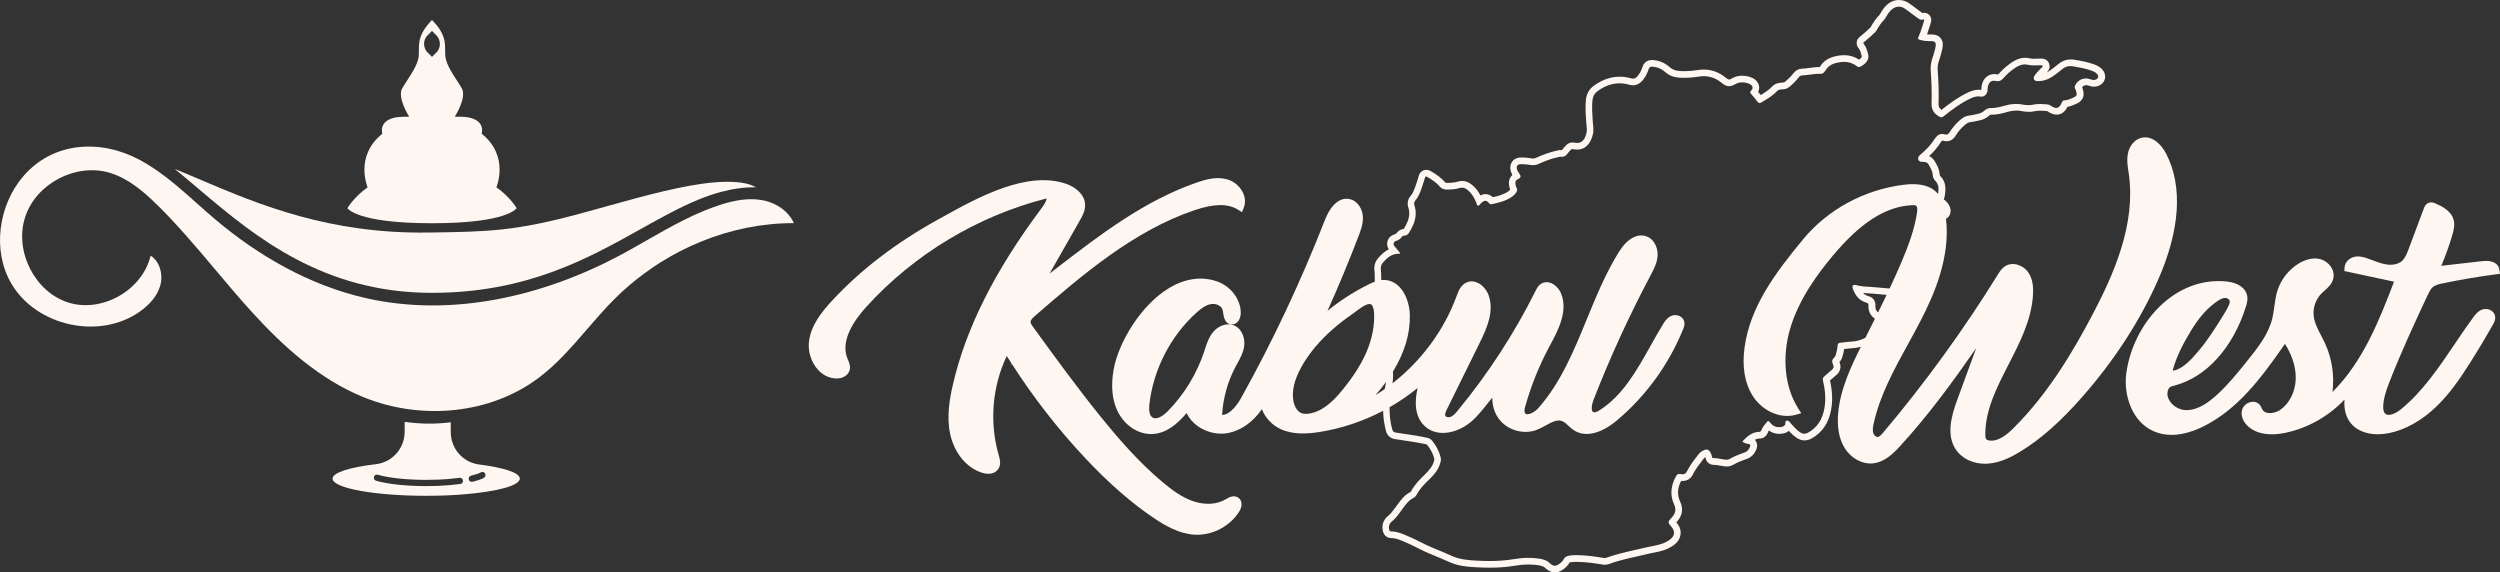
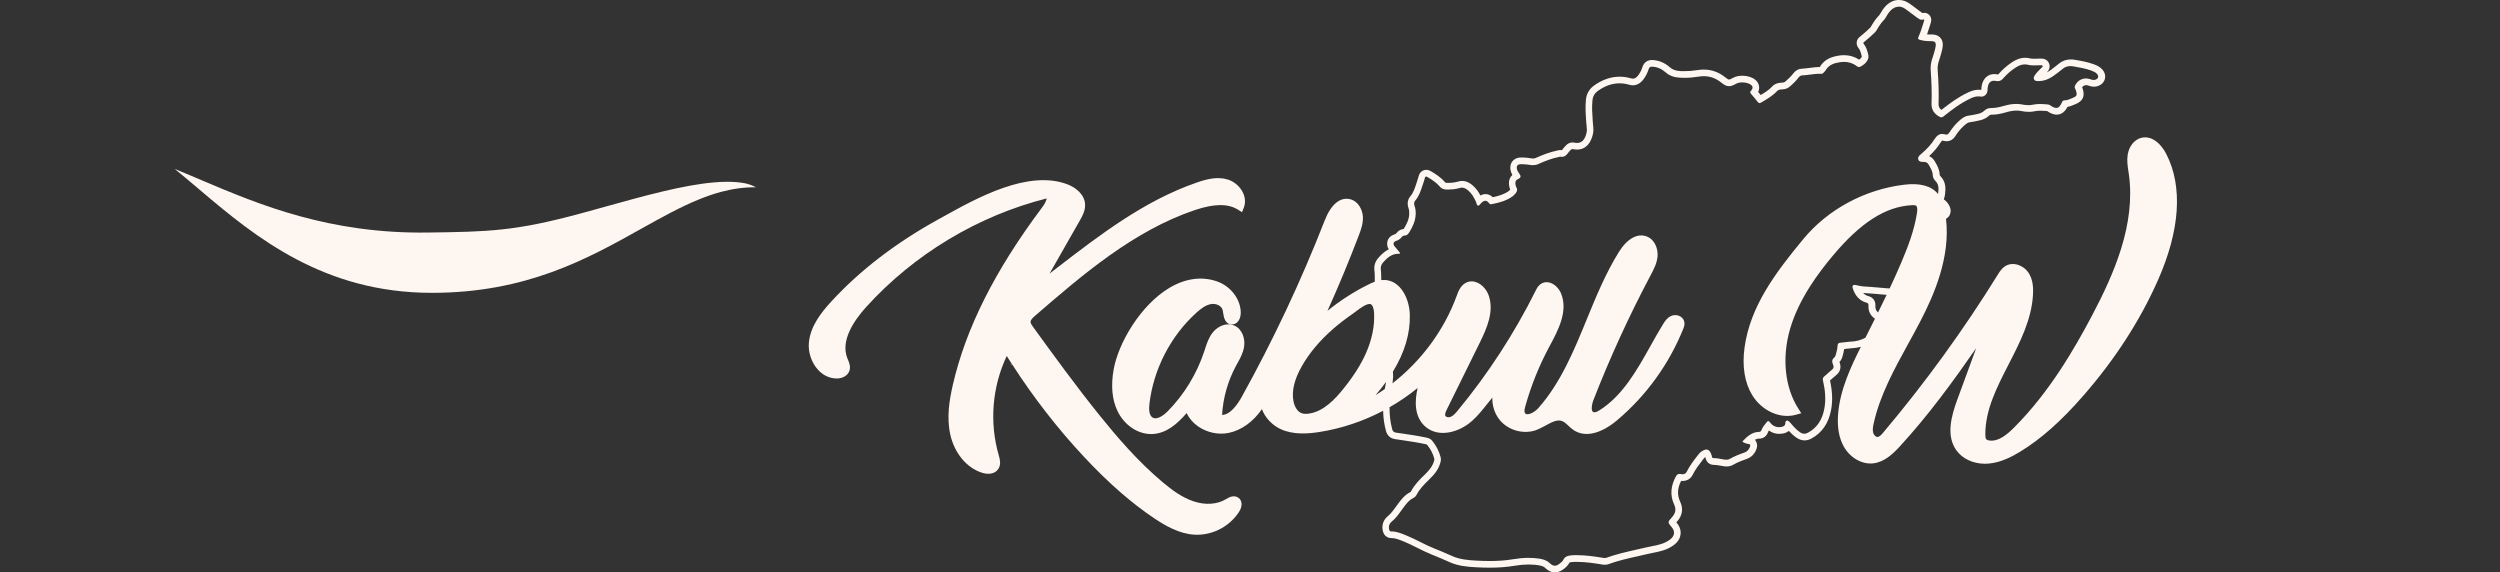
<svg xmlns="http://www.w3.org/2000/svg" width="214" height="49" viewBox="0 0 214 49" fill="none">
  <rect x="0" y="0" width="214" height="49" fill="#333333" stroke="none" />
  <path fill-rule="evenodd" clip-rule="evenodd" d="M159.291 29.685C159.047 29.754 158.794 29.795 158.534 29.807C158.369 29.816 158.199 29.836 158.021 29.859C157.967 29.865 157.913 29.873 157.86 29.879C157.845 29.976 157.827 30.071 157.806 30.163C157.787 30.25 157.766 30.334 157.743 30.415L157.738 30.432C157.701 30.575 157.639 30.804 157.457 30.99C157.641 31.425 157.531 31.838 157.152 32.133C157.049 32.213 156.947 32.305 156.84 32.402C156.801 32.436 156.762 32.471 156.723 32.506L156.65 32.571C156.857 33.514 156.885 34.313 156.743 35.083C156.534 36.22 155.967 37.045 155.061 37.538C154.865 37.644 154.667 37.698 154.472 37.698C154.234 37.698 154.002 37.621 153.781 37.469C153.529 37.297 153.316 37.091 153.123 36.882C153.002 36.988 152.832 37.074 152.594 37.114C152.495 37.131 152.398 37.139 152.302 37.139C151.976 37.139 151.673 37.039 151.421 36.85C151.381 36.907 151.35 36.965 151.33 37.022C151.211 37.343 150.945 37.538 150.617 37.543C150.54 37.543 150.468 37.554 150.398 37.573C150.335 37.591 150.275 37.615 150.214 37.647L150.239 37.675L150.264 37.705C150.283 37.729 150.298 37.752 150.311 37.773C150.381 37.89 150.478 38.139 150.336 38.483C150.169 38.884 149.9 39.15 149.534 39.279C149.163 39.408 148.736 39.566 148.359 39.786C148.195 39.88 148.008 39.929 147.801 39.929C147.668 39.929 147.546 39.909 147.444 39.892L147.297 39.866C147.087 39.829 146.889 39.792 146.702 39.792C146.339 39.792 146.064 39.56 145.996 39.199C145.991 39.173 145.985 39.15 145.977 39.124C145.925 39.159 145.883 39.199 145.849 39.242L145.756 39.362C145.427 39.786 145.116 40.187 144.897 40.634C144.73 40.977 144.41 41.172 144.019 41.172C143.98 41.172 143.943 41.169 143.903 41.166C143.58 41.802 143.555 42.37 143.821 42.939C144.113 43.561 144.013 44.148 143.529 44.678C143.518 44.689 143.506 44.701 143.495 44.715L143.54 44.77C143.849 45.142 143.883 45.497 143.858 45.732C143.829 45.975 143.711 46.334 143.291 46.648C142.708 47.087 142.05 47.216 141.473 47.327L141.317 47.359L141.311 47.36C141.204 47.382 141.099 47.403 140.997 47.428C140.725 47.493 140.453 47.556 140.181 47.617C139.311 47.811 138.49 47.998 137.688 48.29C137.592 48.327 137.487 48.344 137.379 48.344C137.337 48.344 137.296 48.341 137.258 48.337L137.196 48.329L137.15 48.321C136.462 48.209 135.731 48.098 134.997 48.098H134.813C134.732 48.099 134.658 48.102 134.591 48.108C134.541 48.112 134.495 48.118 134.45 48.126C134.397 48.138 134.366 48.147 134.351 48.152C134.223 48.414 134.005 48.587 133.885 48.683L133.878 48.688C133.708 48.822 133.442 49 133.099 49C132.711 49 132.431 48.771 132.255 48.602C132.142 48.493 131.978 48.43 131.683 48.384C131.621 48.374 131.557 48.365 131.494 48.358L131.373 48.345C131.202 48.329 131.028 48.321 130.85 48.321C130.471 48.321 130.083 48.356 129.658 48.427C129 48.539 128.304 48.593 127.525 48.593C127.162 48.593 126.783 48.582 126.361 48.559C125.587 48.516 124.834 48.45 124.117 48.132L124.086 48.118L124.074 48.113C123.844 48.012 123.606 47.907 123.364 47.804C123.206 47.736 123.045 47.668 122.883 47.602C122.789 47.563 122.694 47.525 122.599 47.488C122.148 47.307 121.721 47.095 121.304 46.886C121.089 46.778 120.88 46.674 120.671 46.576C120.503 46.497 120.336 46.422 120.166 46.353L120.109 46.331C119.763 46.19 119.44 46.059 119.123 46.059H119.095C118.752 46.059 118.48 45.844 118.384 45.497C118.245 44.996 118.401 44.506 118.8 44.182C119.058 43.973 119.265 43.69 119.483 43.386C119.525 43.329 119.568 43.269 119.61 43.212L119.656 43.151C119.928 42.782 120.236 42.361 120.752 42.109L120.76 42.1C120.766 42.093 120.773 42.083 120.78 42.069C121.094 41.464 121.57 41.004 121.952 40.635L121.956 40.631C122.324 40.276 122.678 39.875 122.783 39.345C122.786 39.331 122.786 39.311 122.777 39.276C122.672 38.855 122.474 38.466 122.174 38.09C122.151 38.062 122.131 38.042 122.06 38.027C121.374 37.877 120.659 37.772 119.966 37.67L119.418 37.589C119.018 37.529 118.752 37.288 118.642 36.896C118.492 36.358 118.411 35.793 118.395 35.163C116.693 36.057 114.85 36.678 112.962 36.976C111.996 37.128 110.747 37.24 109.637 36.739C108.951 36.426 108.297 35.793 108.022 35.02C107.28 36.1 106.263 36.836 105.164 37.059C104.294 37.237 103.323 37.028 102.566 36.507C102.124 36.2 101.785 35.805 101.575 35.361C100.759 36.309 99.83 37.102 98.637 37.154H98.524C97.365 37.154 96.224 36.372 95.655 35.178C95.19 34.201 95.082 33.007 95.329 31.623C95.737 29.346 97.635 26.11 100.107 24.637C101.464 23.83 102.866 23.638 104.161 24.082C105.362 24.494 106.223 25.64 106.209 26.808C106.206 27.115 106.096 27.404 105.917 27.579C105.784 27.708 105.623 27.777 105.444 27.771C104.852 27.762 104.753 27.126 104.702 26.786L104.683 26.671L104.675 26.626C104.669 26.595 104.663 26.565 104.657 26.536C104.566 26.161 104.076 25.966 103.691 26.024C103.209 26.095 102.77 26.445 102.405 26.774C100.204 28.762 98.742 31.603 98.391 34.565C98.343 34.989 98.346 35.536 98.649 35.733C99.108 36.031 99.821 35.341 99.96 35.2C101.371 33.766 102.45 31.993 103.085 30.074L103.147 29.882C103.305 29.395 103.47 28.891 103.807 28.464C104.204 27.963 104.951 27.562 105.657 27.868C106.351 28.169 106.603 29.014 106.492 29.693C106.407 30.22 106.158 30.675 105.914 31.113L105.784 31.351C105.099 32.631 104.694 34.066 104.611 35.518C105.351 35.51 106.005 34.49 106.268 34.015C108.974 29.148 111.376 24.047 113.401 18.855C113.928 17.503 114.718 16.847 115.562 17.05C116.262 17.219 116.622 17.935 116.662 18.528C116.701 19.123 116.489 19.685 116.319 20.14L116.318 20.142L116.316 20.146L116.31 20.161C115.486 22.326 114.588 24.488 113.633 26.608C114.71 25.732 115.88 24.978 117.126 24.36C117.203 24.321 117.284 24.282 117.367 24.244C117.468 24.198 117.573 24.154 117.681 24.114C117.682 23.957 117.681 23.797 117.678 23.632C117.678 23.48 117.673 23.317 117.653 23.168C117.599 22.764 117.71 22.392 117.97 22.094C118.217 21.811 118.506 21.524 118.877 21.341C118.743 21.126 118.704 20.877 118.769 20.645C118.848 20.37 119.055 20.164 119.341 20.078C119.446 20.046 119.514 19.997 119.574 19.92C119.758 19.674 120.013 19.617 120.16 19.597C120.395 19.216 120.613 18.797 120.63 18.331C120.639 18.124 120.619 17.964 120.571 17.826C120.435 17.446 120.494 17.067 120.735 16.79C120.976 16.512 121.1 16.134 121.231 15.736L121.319 15.469C121.364 15.343 121.403 15.223 121.429 15.111C121.522 14.687 121.842 14.539 122.086 14.539C122.216 14.539 122.347 14.576 122.48 14.653C122.902 14.899 123.341 15.183 123.695 15.601C123.718 15.63 123.732 15.647 123.817 15.65C123.873 15.653 123.927 15.653 123.984 15.653C124.293 15.653 124.57 15.615 124.828 15.538C124.938 15.507 125.052 15.489 125.162 15.489C125.564 15.489 125.859 15.698 126.071 15.879C126.366 16.134 126.567 16.432 126.726 16.735C126.85 16.666 126.998 16.615 127.165 16.615C127.44 16.615 127.644 16.753 127.78 16.881C128.25 16.784 128.726 16.646 129.131 16.369C129.182 16.331 129.241 16.271 129.275 16.231C129.213 16.091 129.176 15.928 129.165 15.747C129.145 15.432 129.25 15.163 129.459 14.977C129.425 14.914 129.392 14.846 129.364 14.772C129.339 14.707 129.318 14.638 129.304 14.564C129.233 14.198 129.349 13.954 129.457 13.814C129.564 13.674 129.768 13.502 130.133 13.484C130.173 13.482 130.215 13.482 130.255 13.482L130.298 13.482C130.352 13.482 130.408 13.483 130.464 13.486C130.543 13.489 130.624 13.496 130.709 13.504C130.833 13.517 130.965 13.535 131.111 13.559C131.136 13.564 131.159 13.567 131.181 13.568C131.199 13.57 131.216 13.57 131.233 13.57C131.315 13.57 131.391 13.553 131.473 13.516C131.964 13.295 132.618 13.023 133.351 12.874C133.397 12.863 133.473 12.843 133.57 12.843C133.612 12.843 133.655 12.846 133.697 12.854C133.711 12.84 133.742 12.809 133.794 12.737C133.818 12.701 133.844 12.669 133.869 12.64C133.896 12.609 133.922 12.581 133.946 12.555L133.95 12.55L133.969 12.531C133.989 12.511 134.009 12.491 134.026 12.471C134.179 12.293 134.382 12.193 134.606 12.193C134.657 12.193 134.711 12.198 134.765 12.21C134.804 12.218 134.843 12.224 134.881 12.228L134.938 12.233L134.969 12.235L135.006 12.236C135.419 12.236 135.691 11.929 135.816 11.325C135.85 11.159 135.833 10.973 135.81 10.755C135.802 10.675 135.793 10.592 135.787 10.511L135.779 10.388L135.777 10.367C135.735 9.772 135.692 9.158 135.756 8.524C135.805 8.031 136.042 7.619 136.439 7.332C137.147 6.822 137.889 6.565 138.64 6.565C138.966 6.565 139.297 6.613 139.626 6.708C139.655 6.716 139.684 6.722 139.712 6.726L139.747 6.729L139.782 6.731C139.844 6.731 140.031 6.731 140.26 6.41C140.408 6.207 140.518 5.98 140.595 5.737C140.711 5.362 141.011 5.138 141.396 5.138H141.433C141.988 5.158 142.509 5.373 142.94 5.76C143.161 5.957 143.424 6.055 143.798 6.081C143.845 6.084 143.892 6.086 143.939 6.088C144.018 6.091 144.098 6.092 144.178 6.092C144.543 6.092 144.923 6.061 145.339 5.995C145.509 5.969 145.679 5.955 145.843 5.955C146.523 5.955 147.149 6.184 147.704 6.636C147.843 6.748 147.948 6.808 148.005 6.808C148.026 6.808 148.067 6.803 148.14 6.771C148.184 6.753 148.24 6.724 148.311 6.682C148.591 6.516 148.917 6.482 149.141 6.482C149.566 6.482 149.962 6.602 150.231 6.811C150.441 6.974 150.566 7.198 150.582 7.441C150.591 7.556 150.58 7.707 150.5 7.871C150.571 7.954 150.642 8.043 150.716 8.134C151.087 7.914 151.432 7.693 151.701 7.401C151.97 7.11 152.318 7.087 152.532 7.072L152.54 7.072H152.605C152.673 7.066 152.752 7.049 152.865 6.946C153.126 6.714 153.336 6.513 153.503 6.287C153.698 6.029 153.956 5.889 154.27 5.877C154.466 5.869 154.667 5.843 154.88 5.814C155.036 5.793 155.194 5.772 155.358 5.758C155.416 5.753 155.475 5.748 155.535 5.745L155.611 5.742C155.654 5.741 155.697 5.74 155.741 5.74H155.766L155.78 5.725C156.194 5.018 156.891 4.835 157.452 4.752C157.588 4.732 157.721 4.723 157.851 4.723C158.324 4.723 158.758 4.852 159.14 5.107C159.195 5.07 159.241 5.032 159.278 4.993C159.301 4.968 159.322 4.942 159.338 4.915C159.358 4.883 159.367 4.86 159.369 4.843C159.371 4.832 159.371 4.824 159.369 4.817L159.366 4.803C159.293 4.511 159.231 4.29 159.103 4.136C158.936 3.932 158.919 3.732 158.936 3.6C158.969 3.325 159.162 3.179 159.236 3.124L159.242 3.119C159.604 2.821 159.873 2.583 160.109 2.349C160.126 2.331 160.163 2.266 160.188 2.22C160.222 2.157 160.259 2.097 160.296 2.039L160.361 1.939C160.446 1.807 160.545 1.661 160.658 1.527L160.771 1.403C160.834 1.338 160.885 1.283 160.91 1.237C161.049 0.991 161.219 0.707 161.465 0.467C161.78 0.16 162.145 0 162.528 0H162.559C162.868 0 163.171 0.103 163.457 0.306C163.508 0.342 163.558 0.378 163.608 0.414L163.731 0.504L163.856 0.597L163.955 0.673L163.958 0.674L164.009 0.713L164.139 0.81L164.317 0.944L164.437 1.031L164.482 1.065C164.505 1.083 164.53 1.103 164.553 1.117C164.604 1.103 164.658 1.097 164.709 1.097C164.907 1.097 165.086 1.186 165.199 1.346C165.389 1.61 165.295 1.89 165.264 1.988C165.253 2.022 165.242 2.058 165.231 2.093L165.191 2.225L165.174 2.28C165.105 2.5 165.036 2.722 164.955 2.944C164.985 2.947 165.013 2.949 165.042 2.949L165.125 2.95H165.321C165.468 2.95 165.867 2.95 166.122 3.268C166.355 3.557 166.318 3.915 166.261 4.193C166.231 4.332 166.196 4.468 166.159 4.601C166.133 4.691 166.106 4.781 166.079 4.869L166.031 5.025L166.028 5.034L166.025 5.043L166.023 5.051L166.021 5.057L166.018 5.067L165.95 5.281C165.876 5.519 165.848 5.757 165.867 6.009C165.947 7.069 165.969 8.008 165.941 8.879C165.933 9.088 165.975 9.251 166.187 9.406C166.907 8.839 167.632 8.303 168.482 7.908C168.711 7.802 169.02 7.679 169.383 7.679C169.456 7.679 169.53 7.685 169.601 7.693C169.604 7.601 169.609 7.467 169.635 7.329C169.748 6.719 170.162 6.341 170.714 6.341C170.802 6.341 170.895 6.353 170.992 6.373C171.009 6.378 171.023 6.378 171.031 6.378C171.043 6.373 171.062 6.353 171.094 6.318C171.459 5.906 171.861 5.562 172.283 5.293C172.519 5.144 172.884 4.946 173.351 4.946C173.493 4.946 173.637 4.964 173.782 5.001C173.861 5.021 173.96 5.029 174.102 5.029C174.176 5.029 174.249 5.024 174.323 5.024C174.408 5.018 174.493 5.018 174.578 5.018H174.765C175.045 5.018 175.277 5.161 175.388 5.405C175.436 5.511 175.561 5.874 175.195 6.204C175.301 6.151 175.409 6.085 175.518 6.01C175.604 5.95 175.69 5.885 175.779 5.814L175.921 5.703C176.022 5.622 176.127 5.542 176.227 5.459C176.524 5.213 176.869 5.087 177.257 5.087C177.307 5.087 177.357 5.089 177.408 5.093C177.461 5.097 177.515 5.104 177.569 5.113C178.139 5.207 178.694 5.307 179.235 5.502C179.478 5.591 179.733 5.703 179.946 5.935C180.167 6.175 180.249 6.476 180.175 6.762C180.099 7.052 179.875 7.272 179.563 7.372C179.461 7.404 179.359 7.421 179.252 7.421C179.062 7.421 178.903 7.372 178.759 7.321L178.733 7.313L178.71 7.306C178.693 7.302 178.676 7.298 178.659 7.296C178.634 7.292 178.608 7.289 178.583 7.289C178.441 7.289 178.314 7.355 178.229 7.47C178.252 7.518 178.272 7.573 178.288 7.63C178.475 8.243 178.288 8.647 177.7 8.899L177.62 8.933C177.439 9.011 177.226 9.105 176.977 9.145C176.753 9.589 176.439 9.813 176.045 9.813C175.714 9.813 175.422 9.635 175.243 9.509C175.221 9.5 175.142 9.498 175.088 9.498L175.035 9.495C175 9.494 174.965 9.493 174.929 9.489C174.879 9.484 174.83 9.481 174.783 9.48L174.719 9.478L174.66 9.477L174.597 9.478L174.542 9.48L174.498 9.482C174.445 9.485 174.392 9.489 174.34 9.495C174.268 9.504 174.198 9.515 174.127 9.529C173.986 9.561 173.833 9.575 173.674 9.575C173.417 9.575 173.17 9.535 173.009 9.503C172.982 9.498 172.955 9.493 172.928 9.489L172.862 9.48L172.809 9.475L172.748 9.47L172.706 9.468C172.675 9.467 172.643 9.466 172.612 9.466C172.334 9.466 172.031 9.518 171.688 9.621C171.247 9.752 170.85 9.818 170.468 9.818H170.451C170.374 9.818 170.332 9.836 170.281 9.884C170.057 10.099 169.791 10.234 169.442 10.308L169.363 10.325C169.119 10.38 168.867 10.434 168.601 10.466C168.428 10.489 168.258 10.632 168.069 10.806C167.811 11.044 167.578 11.325 167.383 11.64C167.139 12.032 166.808 12.092 166.632 12.092C166.55 12.092 166.468 12.078 166.383 12.055C166.329 12.038 166.295 12.035 166.275 12.035C166.23 12.035 166.165 12.121 166.119 12.193C165.859 12.608 165.533 12.992 165.131 13.364C165.378 13.467 165.53 13.653 165.621 13.814L165.672 13.903C165.831 14.178 166.026 14.524 166.04 14.977C166.04 14.994 166.063 15.04 166.103 15.08C166.614 15.6 166.542 16.223 166.493 16.638V16.641C166.477 16.773 166.443 16.91 166.391 17.059V17.062C166.547 17.182 166.743 17.357 166.87 17.623C167.051 18.001 166.958 18.285 166.887 18.419C166.873 18.446 166.855 18.476 166.832 18.508C166.778 18.582 166.697 18.665 166.578 18.731C166.966 22.018 165.547 25.257 164.397 27.47C164.214 27.823 164.025 28.177 163.835 28.528L163.67 28.829C163.559 29.033 163.448 29.235 163.338 29.435L163.323 29.462L163.321 29.467L163.319 29.47C162.144 31.61 160.93 33.821 160.395 36.209C160.332 36.484 160.273 36.799 160.347 37.056C160.398 37.234 160.568 37.414 160.723 37.406C160.805 37.399 160.891 37.346 160.974 37.273C161.054 37.203 161.132 37.114 161.205 37.028C164.788 32.78 168.091 28.226 171.02 23.497C171.162 23.268 171.337 22.985 171.621 22.799C172.292 22.358 173.193 22.704 173.612 23.303C174.043 23.921 174.054 24.686 174.025 25.21C173.909 27.355 172.909 29.3 171.943 31.179L171.937 31.192C170.911 33.192 169.943 35.079 169.943 37.185C169.943 37.34 169.952 37.506 170.017 37.589C170.068 37.652 170.182 37.698 170.329 37.712C171.099 37.798 171.833 37.168 172.388 36.615C175.413 33.599 177.552 29.896 179.079 27.009C180.974 23.423 182.829 19.181 182.229 14.911L182.195 14.679C182.124 14.215 182.053 13.739 182.13 13.247C182.243 12.516 182.702 11.949 183.294 11.797C183.897 11.643 184.521 11.918 185.042 12.571C185.12 12.668 185.194 12.772 185.264 12.88C185.326 12.978 185.384 13.08 185.438 13.187C186.86 15.968 186.614 19.694 184.73 23.962C183.189 27.453 181.014 30.813 178.266 33.946C176.396 36.08 174.705 37.575 172.946 38.652C172.238 39.084 171.292 39.591 170.23 39.683C170.125 39.691 170.02 39.697 169.918 39.697C168.904 39.697 167.983 39.27 167.462 38.543C166.584 37.311 167.009 35.664 167.542 34.215L169.162 29.802C167.156 32.689 165.046 35.578 162.649 38.185C162.041 38.846 161.31 39.56 160.338 39.663C159.386 39.769 158.375 39.19 157.834 38.234C157.418 37.498 157.251 36.558 157.341 35.441C157.509 33.327 158.472 31.324 159.291 29.685ZM162.528 0.564C162.717 0.564 162.91 0.63 163.1 0.768C163.287 0.901 163.471 1.04 163.655 1.178C163.795 1.282 163.934 1.387 164.074 1.489L164.125 1.526C164.24 1.61 164.353 1.693 164.499 1.693C164.542 1.693 164.59 1.684 164.641 1.67C164.647 1.667 164.652 1.666 164.657 1.665C164.664 1.664 164.671 1.664 164.678 1.664C164.716 1.664 164.719 1.698 164.713 1.736C164.708 1.762 164.698 1.791 164.692 1.81L164.626 2.021C164.514 2.384 164.401 2.748 164.247 3.096C164.145 3.328 164.156 3.36 164.406 3.428C164.63 3.491 164.859 3.52 165.088 3.52H165.284C165.669 3.52 165.76 3.646 165.672 4.073C165.655 4.153 165.636 4.233 165.615 4.312C165.602 4.363 165.588 4.414 165.574 4.464L165.54 4.581L165.512 4.671L165.435 4.918L165.422 4.956L165.374 5.107C165.281 5.416 165.244 5.723 165.27 6.049C165.338 6.983 165.374 7.919 165.34 8.856C165.321 9.409 165.576 9.75 166.026 9.996C166.083 10.027 166.131 10.042 166.179 10.042C166.241 10.042 166.298 10.016 166.366 9.962C167.097 9.383 167.836 8.819 168.686 8.424C168.898 8.323 169.114 8.249 169.352 8.249C169.389 8.249 169.426 8.251 169.464 8.255L169.503 8.26L169.541 8.266C169.567 8.272 169.595 8.272 169.621 8.272C169.898 8.272 170.13 8.011 170.133 7.716C170.133 7.622 170.139 7.527 170.159 7.432C170.221 7.1 170.397 6.911 170.683 6.911C170.734 6.911 170.788 6.917 170.844 6.928C170.87 6.933 170.894 6.938 170.918 6.941C170.937 6.944 170.955 6.946 170.974 6.947L171.009 6.948C171.201 6.948 171.34 6.86 171.485 6.696C171.799 6.341 172.153 6.026 172.552 5.774C172.796 5.619 173.04 5.513 173.32 5.513C173.413 5.513 173.513 5.525 173.618 5.551C173.681 5.567 173.746 5.578 173.812 5.585C173.898 5.594 173.985 5.597 174.074 5.597C174.23 5.597 174.391 5.588 174.547 5.588H174.649L174.736 5.585C174.76 5.585 174.784 5.588 174.803 5.596C174.82 5.604 174.835 5.616 174.844 5.637C174.887 5.728 174.779 5.771 174.728 5.826L174.617 5.938C174.55 6.005 174.482 6.073 174.417 6.143C174.339 6.228 174.266 6.316 174.201 6.413C174.125 6.527 174.048 6.651 174.11 6.791C174.144 6.863 174.196 6.899 174.255 6.918C174.31 6.934 174.371 6.937 174.431 6.939L174.459 6.94H174.516C175.136 6.94 175.629 6.631 176.099 6.261L176.231 6.158L176.392 6.031C176.448 5.986 176.503 5.942 176.558 5.897C176.759 5.728 176.988 5.657 177.229 5.657C177.3 5.657 177.374 5.662 177.45 5.677C177.98 5.766 178.509 5.86 179.017 6.04C179.104 6.072 179.191 6.106 179.273 6.15C179.356 6.195 179.434 6.249 179.501 6.321C179.682 6.519 179.62 6.742 179.365 6.822L179.337 6.83C179.316 6.835 179.296 6.839 179.275 6.842C179.258 6.844 179.241 6.845 179.223 6.845C179.187 6.845 179.15 6.841 179.114 6.834C179.095 6.831 179.075 6.826 179.056 6.821C179.03 6.814 179.003 6.806 178.976 6.798L178.912 6.777C178.847 6.755 178.782 6.739 178.717 6.729C178.662 6.721 178.608 6.716 178.555 6.716C178.141 6.716 177.773 6.963 177.603 7.381C177.578 7.444 177.589 7.498 177.614 7.556L177.633 7.595C177.646 7.623 177.659 7.652 177.672 7.681C177.689 7.72 177.704 7.759 177.716 7.799C177.818 8.137 177.77 8.234 177.447 8.372L177.367 8.407C177.154 8.5 176.941 8.592 176.7 8.592C176.633 8.592 176.586 8.625 176.551 8.671C176.524 8.705 176.504 8.747 176.487 8.787C176.354 9.097 176.207 9.24 176.014 9.24C175.952 9.24 175.885 9.225 175.812 9.196C175.725 9.161 175.629 9.106 175.524 9.031C175.384 8.934 175.229 8.928 175.076 8.923L175.002 8.92L174.94 8.916L174.86 8.91C174.782 8.905 174.704 8.902 174.626 8.902C174.411 8.902 174.196 8.922 173.98 8.968C173.867 8.991 173.753 9.002 173.64 9.002C173.535 9.002 173.43 8.994 173.325 8.981C173.243 8.97 173.16 8.957 173.079 8.942C172.912 8.91 172.745 8.896 172.578 8.896C172.361 8.896 172.145 8.921 171.93 8.964C171.784 8.993 171.638 9.031 171.493 9.074C171.147 9.177 170.793 9.248 170.436 9.248H170.42C170.193 9.248 170.012 9.326 169.861 9.472C169.697 9.629 169.505 9.707 169.292 9.752L169.273 9.757C169.016 9.812 168.762 9.868 168.502 9.901C168.159 9.944 167.901 10.162 167.658 10.385C167.352 10.666 167.094 10.987 166.873 11.336C166.843 11.384 166.812 11.423 166.777 11.454C166.726 11.498 166.669 11.523 166.601 11.523C166.573 11.523 166.542 11.517 166.508 11.508L166.457 11.495C166.438 11.49 166.419 11.486 166.4 11.482C166.346 11.472 166.295 11.468 166.244 11.468C165.984 11.468 165.788 11.611 165.612 11.889C165.301 12.379 164.899 12.806 164.451 13.181L164.445 13.185C164.305 13.305 164.137 13.447 164.207 13.656C164.281 13.88 164.511 13.854 164.692 13.86C164.711 13.86 164.73 13.862 164.748 13.864C164.779 13.867 164.809 13.873 164.836 13.881L164.86 13.889L164.887 13.899L164.9 13.905L164.92 13.915C164.992 13.954 165.051 14.016 165.1 14.103C165.258 14.387 165.434 14.653 165.445 15.002C165.451 15.186 165.547 15.366 165.675 15.492C165.989 15.81 165.95 16.191 165.904 16.578L165.9 16.61L165.887 16.595C165.324 15.908 164.343 15.644 162.975 15.813C159.602 16.228 156.46 17.927 154.358 20.47C151.987 23.34 149.818 26.21 149.333 29.75C149.112 31.36 149.342 32.772 149.996 33.834C150.826 35.18 152.398 35.882 153.735 35.501L154.189 35.372L153.934 34.971C152.775 33.156 152.514 30.598 153.237 28.135C153.993 25.56 155.661 23.363 156.851 21.934C159.245 19.058 161.412 17.672 163.672 17.563C163.755 17.559 163.843 17.558 163.914 17.57C163.954 17.577 163.989 17.588 164.015 17.606C164.117 17.675 164.145 17.904 164.094 18.23C163.862 19.72 163.321 21.12 162.774 22.415C162.451 23.176 162.109 23.935 161.755 24.689C161.701 24.688 161.645 24.685 161.59 24.682C161.537 24.678 161.485 24.674 161.431 24.669C161.026 24.629 160.62 24.595 160.214 24.566C159.984 24.55 159.755 24.535 159.525 24.52C159.31 24.506 159.1 24.457 158.893 24.408L158.858 24.401L158.813 24.393L158.784 24.39L158.761 24.389L158.749 24.388C158.579 24.388 158.531 24.497 158.605 24.715C158.806 25.296 159.154 25.74 159.769 25.909C159.896 25.944 159.95 26.006 159.942 26.135C159.912 26.632 160.098 27.012 160.495 27.282L160.248 27.777L159.682 28.906C159.312 29.109 158.914 29.221 158.483 29.24C158.408 29.244 158.333 29.249 158.258 29.256C158.141 29.268 158.024 29.282 157.907 29.297C157.779 29.313 157.651 29.329 157.522 29.34C157.358 29.355 157.304 29.441 157.296 29.59C157.285 29.822 157.231 30.045 157.171 30.268C157.137 30.394 157.106 30.532 157.007 30.612C156.794 30.784 156.812 30.996 156.905 31.199C157.001 31.411 156.959 31.543 156.78 31.68C156.736 31.715 156.693 31.75 156.65 31.787C156.616 31.816 156.583 31.845 156.55 31.875L156.441 31.973C156.347 32.059 156.253 32.144 156.154 32.225C156.09 32.278 156.053 32.331 156.038 32.392C156.025 32.446 156.03 32.506 156.047 32.577C156.231 33.37 156.313 34.169 156.163 34.98C155.999 35.871 155.59 36.59 154.769 37.036C154.656 37.099 154.548 37.128 154.446 37.128C154.319 37.128 154.197 37.082 154.075 36.996C153.789 36.799 153.557 36.547 153.333 36.283L153.298 36.241L153.244 36.177C153.208 36.135 153.169 36.096 153.126 36.063C153.072 36.023 153.021 36.002 152.973 36.002C152.891 36.002 152.829 36.068 152.829 36.186C152.829 36.441 152.679 36.512 152.478 36.547C152.441 36.553 152.405 36.557 152.37 36.56L152.349 36.562C152.326 36.563 152.303 36.564 152.279 36.564C151.973 36.564 151.716 36.432 151.52 36.169C151.46 36.088 151.415 36.045 151.367 36.045C151.361 36.045 151.355 36.046 151.349 36.047C151.337 36.05 151.325 36.055 151.312 36.062C151.301 36.069 151.29 36.078 151.278 36.088C151.26 36.104 151.242 36.124 151.223 36.148C151.05 36.358 150.874 36.564 150.778 36.822C150.741 36.922 150.682 36.965 150.585 36.968C149.988 36.979 149.582 37.337 149.197 37.738C149.135 37.804 149.169 37.827 149.223 37.856C149.353 37.924 149.486 37.982 149.639 37.996C149.815 38.01 149.863 38.096 149.795 38.259C149.704 38.477 149.571 38.652 149.333 38.735C148.897 38.887 148.461 39.05 148.059 39.288C147.974 39.339 147.88 39.353 147.787 39.353C147.699 39.353 147.611 39.339 147.526 39.325L147.39 39.3C147.159 39.258 146.928 39.216 146.693 39.216H146.69C146.6 39.216 146.56 39.179 146.543 39.09C146.533 39.036 146.519 38.983 146.502 38.931C146.472 38.842 146.432 38.757 146.382 38.675C146.299 38.546 146.192 38.48 146.064 38.48L146.033 38.481L146.005 38.485C145.987 38.487 145.969 38.492 145.95 38.497L145.919 38.508L145.895 38.517C145.699 38.597 145.523 38.718 145.396 38.887C145.028 39.362 144.651 39.832 144.385 40.379C144.305 40.545 144.164 40.597 144.016 40.597C143.965 40.597 143.914 40.591 143.86 40.579C143.847 40.576 143.834 40.574 143.821 40.572L143.793 40.569L143.756 40.568C143.617 40.568 143.535 40.642 143.458 40.78C143.033 41.559 142.926 42.364 143.305 43.18C143.509 43.621 143.413 43.953 143.11 44.288C142.737 44.697 142.742 44.704 143.106 45.137L143.107 45.139C143.419 45.511 143.334 45.901 142.951 46.187C142.473 46.548 141.923 46.655 141.373 46.762C141.202 46.795 141.032 46.828 140.864 46.869C140.598 46.932 140.332 46.992 140.066 47.052C139.199 47.248 138.332 47.444 137.493 47.748C137.453 47.763 137.413 47.768 137.374 47.768C137.329 47.768 137.28 47.76 137.235 47.754C136.49 47.631 135.745 47.522 134.992 47.522H134.793C134.637 47.525 134.485 47.531 134.332 47.562C134.119 47.605 133.941 47.674 133.836 47.894C133.8 47.971 133.745 48.038 133.681 48.1C133.631 48.148 133.576 48.192 133.521 48.235C133.36 48.364 133.221 48.427 133.091 48.427C132.944 48.427 132.805 48.347 132.638 48.189C132.394 47.955 132.077 47.869 131.759 47.82C131.454 47.774 131.148 47.751 130.842 47.751C130.414 47.751 129.986 47.794 129.556 47.866C128.879 47.98 128.199 48.023 127.516 48.023C127.14 48.023 126.76 48.009 126.383 47.989C125.686 47.949 124.984 47.897 124.335 47.611C124.081 47.498 123.826 47.386 123.57 47.277L123.3 47.163C123.132 47.093 122.964 47.024 122.794 46.958C122.367 46.789 121.956 46.584 121.546 46.379C121.156 46.184 120.767 45.99 120.364 45.827L120.318 45.808C119.931 45.651 119.54 45.491 119.112 45.491H119.083C118.987 45.491 118.942 45.437 118.919 45.351C118.84 45.062 118.925 44.813 119.143 44.638C119.465 44.376 119.701 44.049 119.94 43.717L120.055 43.558C120.316 43.203 120.573 42.828 120.99 42.624C121.112 42.564 121.205 42.461 121.27 42.338C121.534 41.831 121.933 41.439 122.335 41.049C122.797 40.602 123.199 40.118 123.33 39.459C123.352 39.351 123.346 39.245 123.318 39.139C123.185 38.617 122.939 38.156 122.607 37.738C122.568 37.688 122.525 37.646 122.478 37.611C122.39 37.544 122.289 37.501 122.171 37.475C121.459 37.318 120.74 37.214 120.019 37.109L119.788 37.075L119.489 37.031C119.304 37.002 119.222 36.922 119.174 36.75C119.001 36.128 118.941 35.497 118.947 34.86C119.791 34.377 120.596 33.826 121.349 33.213C121.103 34.273 121.024 35.667 122.018 36.527C123.16 37.512 124.927 37.002 126.015 36.025C126.494 35.596 126.893 35.094 127.281 34.608L127.471 34.371L127.563 34.258L127.66 34.139L127.743 34.041C127.726 34.734 127.947 35.432 128.386 35.962C129.131 36.859 130.457 37.211 131.539 36.799C131.802 36.698 132.057 36.558 132.306 36.423L132.311 36.421C132.839 36.133 133.296 35.883 133.72 36.045C133.775 36.067 133.829 36.096 133.882 36.13C133.973 36.19 134.062 36.266 134.152 36.348L134.252 36.441C134.394 36.575 134.541 36.713 134.72 36.827C135.68 37.457 137.034 37.145 138.43 35.968C140.909 33.88 142.866 31.176 144.084 28.155C144.099 28.118 144.116 28.074 144.132 28.026C144.177 27.893 144.216 27.721 144.172 27.536C144.104 27.244 143.846 27.026 143.518 26.98L143.515 26.983C143.354 26.96 143.189 26.983 143.048 27.046C142.719 27.192 142.526 27.473 142.356 27.751C141.982 28.358 141.626 28.997 141.28 29.615C140.11 31.706 138.898 33.866 136.929 35.112C136.686 35.266 136.513 35.321 136.405 35.281C136.395 35.277 136.386 35.273 136.378 35.269C136.368 35.263 136.359 35.257 136.351 35.251C136.327 35.232 136.31 35.208 136.294 35.175C136.213 34.994 136.255 34.619 136.391 34.264C137.81 30.615 139.462 27.015 141.297 23.555L141.307 23.536C141.568 23.043 141.836 22.536 141.886 21.942C141.937 21.335 141.685 20.55 141.008 20.261C140.209 19.917 139.303 20.404 138.581 21.561C137.453 23.372 136.626 25.385 135.827 27.333C134.731 30.011 133.595 32.777 131.68 34.934C131.397 35.252 130.952 35.49 130.694 35.455C130.615 35.447 130.57 35.415 130.53 35.344C130.459 35.212 130.507 34.986 130.57 34.762C131.063 33.009 131.748 31.305 132.607 29.701L132.66 29.604C133.374 28.275 134.261 26.622 133.615 25.093C133.436 24.669 133.054 24.308 132.666 24.194C132.389 24.113 132.111 24.153 131.884 24.311C131.658 24.468 131.541 24.701 131.448 24.89C129.624 28.544 127.386 31.993 124.791 35.132C124.584 35.384 124.392 35.599 124.163 35.687C123.99 35.753 123.771 35.705 123.72 35.587C123.664 35.458 123.754 35.241 123.862 35.026L126.667 29.337C127.307 28.04 127.893 26.66 127.44 25.311C127.27 24.809 126.876 24.365 126.434 24.182C126.111 24.047 125.785 24.053 125.494 24.199C125.019 24.438 124.834 24.939 124.684 25.344L124.681 25.354C123.609 28.278 121.655 30.9 119.192 32.817L119.206 32.732L119.219 32.64C119.258 32.362 119.262 32.085 119.234 31.812C120.239 30.172 120.723 28.545 120.681 26.946C120.644 25.537 119.874 24.013 118.52 23.964C118.423 23.961 118.328 23.966 118.234 23.977L118.232 23.737L118.231 23.626C118.228 23.452 118.222 23.274 118.2 23.099C118.169 22.862 118.225 22.655 118.381 22.478C118.738 22.068 119.126 21.722 119.704 21.722H119.755C119.801 21.722 119.827 21.713 119.838 21.698C119.855 21.675 119.836 21.636 119.797 21.59L119.564 21.308L119.471 21.197L119.381 21.092C119.228 20.917 119.268 20.694 119.489 20.628C119.707 20.562 119.876 20.447 120.01 20.267C120.026 20.245 120.045 20.228 120.065 20.215C120.073 20.209 120.081 20.205 120.089 20.201L120.104 20.193L120.122 20.186C120.166 20.171 120.215 20.165 120.262 20.161C120.277 20.159 120.292 20.157 120.306 20.154L120.324 20.15C120.337 20.147 120.35 20.143 120.362 20.139L120.378 20.133L120.401 20.124C120.488 20.083 120.555 20.014 120.613 19.92C120.913 19.439 121.16 18.938 121.182 18.354C121.187 18.236 121.185 18.12 121.172 18.006C121.165 17.937 121.154 17.869 121.139 17.802C121.126 17.745 121.109 17.688 121.089 17.632C121.029 17.468 121.032 17.297 121.146 17.168C121.462 16.803 121.606 16.363 121.751 15.922L121.794 15.793L121.837 15.667C121.885 15.527 121.933 15.383 121.967 15.24C121.975 15.205 121.985 15.178 121.997 15.158C122.003 15.147 122.011 15.138 122.019 15.131C122.034 15.117 122.052 15.111 122.072 15.111C122.103 15.111 122.14 15.126 122.182 15.151C122.573 15.378 122.953 15.624 123.25 15.976C123.395 16.148 123.57 16.214 123.78 16.223L123.837 16.223L123.946 16.225L123.97 16.226C124.119 16.226 124.266 16.218 124.413 16.201C124.602 16.179 124.789 16.143 124.975 16.088C125.007 16.079 125.039 16.072 125.071 16.068C125.097 16.064 125.123 16.062 125.148 16.062C125.355 16.062 125.528 16.177 125.689 16.314C125.984 16.566 126.168 16.896 126.329 17.242L126.342 17.271L126.353 17.302L126.366 17.347L126.375 17.376C126.404 17.479 126.433 17.581 126.516 17.603H126.539C126.603 17.603 126.661 17.533 126.719 17.461L126.721 17.459L126.728 17.45C126.756 17.415 126.784 17.382 126.814 17.357C126.947 17.242 127.052 17.185 127.151 17.185C127.261 17.185 127.363 17.262 127.488 17.42C127.525 17.468 127.57 17.486 127.618 17.486L127.638 17.485C127.647 17.485 127.656 17.483 127.666 17.48C128.289 17.363 128.899 17.205 129.434 16.838C129.539 16.767 129.629 16.672 129.714 16.575C129.85 16.417 129.924 16.248 129.805 16.039C129.748 15.942 129.726 15.825 129.717 15.707C129.706 15.535 129.76 15.412 129.93 15.335C130.196 15.214 130.224 15.088 130.043 14.848C129.952 14.727 129.876 14.601 129.845 14.453C129.797 14.209 129.904 14.069 130.148 14.057L130.286 14.054C130.53 14.054 130.771 14.083 131.009 14.123C131.083 14.135 131.151 14.14 131.221 14.14C131.38 14.14 131.536 14.109 131.691 14.037C132.255 13.782 132.833 13.559 133.442 13.436C133.482 13.427 133.522 13.413 133.558 13.413H133.581L133.6 13.416C133.614 13.419 133.628 13.421 133.642 13.422C133.662 13.424 133.683 13.424 133.703 13.424C133.946 13.424 134.105 13.267 134.247 13.063C134.303 12.98 134.382 12.915 134.448 12.837C134.49 12.786 134.538 12.76 134.598 12.76C134.612 12.76 134.626 12.76 134.643 12.765C134.768 12.791 134.887 12.803 134.997 12.803C135.768 12.803 136.201 12.213 136.363 11.437C136.395 11.28 136.398 11.126 136.39 10.973C136.387 10.929 136.384 10.886 136.38 10.842L136.374 10.778L136.366 10.692C136.358 10.617 136.351 10.541 136.346 10.466L136.334 10.302C136.294 9.727 136.255 9.154 136.314 8.575C136.348 8.237 136.501 7.98 136.762 7.793C137.346 7.372 137.966 7.132 138.634 7.132C138.904 7.132 139.178 7.172 139.464 7.255C139.572 7.286 139.677 7.301 139.779 7.301C140.133 7.301 140.453 7.112 140.716 6.742C140.898 6.487 141.036 6.207 141.13 5.909C141.175 5.766 141.255 5.708 141.393 5.708H141.413C141.855 5.723 142.243 5.897 142.566 6.184C142.914 6.496 143.32 6.619 143.764 6.648C143.903 6.656 144.042 6.662 144.181 6.662C144.6 6.662 145.016 6.622 145.43 6.556L145.48 6.548L145.522 6.543C145.57 6.537 145.619 6.532 145.667 6.528C145.727 6.524 145.787 6.522 145.846 6.522C146.399 6.522 146.9 6.708 147.35 7.077C147.597 7.278 147.795 7.378 148.005 7.378C148.181 7.378 148.367 7.309 148.597 7.175C148.738 7.092 148.937 7.052 149.141 7.052C149.418 7.052 149.707 7.126 149.886 7.263C150.055 7.395 150.07 7.573 149.897 7.753C149.784 7.871 149.801 7.939 149.903 8.051C150.093 8.26 150.271 8.484 150.444 8.707C150.5 8.782 150.554 8.822 150.619 8.822C150.662 8.822 150.707 8.804 150.764 8.773L150.833 8.732C151.291 8.463 151.748 8.194 152.118 7.793C152.238 7.665 152.418 7.656 152.583 7.648L152.65 7.644C152.888 7.627 153.075 7.527 153.245 7.378C153.31 7.32 153.374 7.262 153.438 7.203C153.525 7.121 153.61 7.038 153.691 6.951C153.786 6.85 153.876 6.745 153.959 6.633C154.047 6.516 154.149 6.456 154.296 6.45L154.383 6.446C154.48 6.439 154.577 6.43 154.673 6.419C154.765 6.408 154.857 6.396 154.95 6.384C155.034 6.373 155.118 6.362 155.203 6.353L155.332 6.339C155.391 6.333 155.451 6.327 155.511 6.324L155.574 6.32C155.611 6.318 155.649 6.317 155.687 6.316L155.747 6.315L155.833 6.316L155.899 6.318H155.911C155.984 6.318 156.044 6.281 156.092 6.227C156.11 6.207 156.129 6.187 156.148 6.168C156.192 6.124 156.235 6.081 156.265 6.029C156.548 5.534 157.027 5.393 157.534 5.319C157.641 5.304 157.749 5.296 157.854 5.296C158.245 5.296 158.616 5.41 158.944 5.665C159.007 5.714 159.066 5.737 159.126 5.737C159.179 5.737 159.233 5.72 159.293 5.685C159.503 5.568 159.686 5.43 159.82 5.224C159.93 5.05 159.97 4.86 159.919 4.66C159.839 4.345 159.755 4.027 159.542 3.769C159.446 3.652 159.542 3.615 159.604 3.563C159.761 3.435 159.916 3.305 160.067 3.172C160.219 3.038 160.367 2.9 160.511 2.758C160.624 2.644 160.684 2.489 160.771 2.36C160.874 2.205 160.976 2.039 161.091 1.902C161.196 1.779 161.321 1.67 161.403 1.521C161.534 1.292 161.669 1.065 161.859 0.879C162.066 0.676 162.295 0.573 162.528 0.573V0.564ZM160.762 26.745C161.009 26.246 161.254 25.744 161.495 25.239L161.403 25.23C161.038 25.195 160.675 25.165 160.321 25.138C160.047 25.117 159.778 25.099 159.517 25.081H159.485C159.61 25.213 159.76 25.299 159.944 25.351C160.338 25.459 160.556 25.763 160.534 26.164C160.519 26.423 160.587 26.599 160.762 26.745ZM118.571 33.115L118.535 33.303C118.276 33.485 118.012 33.659 117.744 33.826C118.073 33.446 118.375 33.066 118.65 32.686C118.628 32.826 118.601 32.968 118.571 33.115ZM111.427 31.36C112.064 30.237 112.959 29.169 114.087 28.178C114.594 27.734 115.166 27.293 115.784 26.866C115.866 26.808 115.959 26.74 116.064 26.66L116.066 26.658C116.37 26.428 116.909 26.021 117.228 26.021C117.256 26.021 117.285 26.024 117.31 26.032C117.509 26.09 117.599 26.439 117.619 26.748C117.687 27.845 117.452 29.043 116.933 30.217C116.5 31.199 115.885 32.173 114.993 33.282C114.288 34.161 113.322 35.192 112.112 35.395C112.075 35.401 112.039 35.407 112.005 35.41C111.761 35.441 111.566 35.427 111.41 35.367C111.081 35.241 110.826 34.862 110.724 34.358C110.551 33.496 110.787 32.485 111.43 31.36H111.427Z" fill="#FEF6F0" />
  <path d="M106.011 42.613C105.898 42.527 105.708 42.441 105.433 42.504C105.255 42.544 105.093 42.639 104.943 42.727C104.192 43.186 103.175 43.252 102.159 42.911C101.164 42.579 100.292 41.917 99.57 41.316C97.405 39.511 95.553 37.326 94.182 35.627C92.182 33.15 90.278 30.529 88.437 27.994C88.318 27.831 88.213 27.676 88.216 27.55C88.216 27.378 88.418 27.192 88.601 27.032C92.547 23.618 97.017 19.751 102.275 17.984C103.929 17.428 105.102 17.414 105.966 17.944L106.317 18.162L106.47 17.775C106.626 17.374 106.6 16.921 106.399 16.495C106.15 15.97 105.654 15.541 105.105 15.369C104.212 15.094 103.297 15.329 102.439 15.627C97.946 17.182 94.145 20.106 90.468 22.936L89.845 23.417L92.434 18.875L92.441 18.863C92.641 18.509 92.913 18.03 92.884 17.491C92.839 16.638 92.077 16.048 91.38 15.781C88.029 14.504 83.656 16.927 80.763 18.534L80.296 18.792C76.688 20.782 73.617 23.137 71.172 25.795C70.297 26.743 69.385 27.903 69.243 29.295C69.158 30.125 69.453 31.024 70.014 31.646C70.458 32.139 71.031 32.397 71.634 32.399C72.153 32.394 72.574 32.136 72.71 31.741C72.832 31.38 72.694 31.047 72.58 30.781L72.537 30.675C71.931 29.177 73.076 27.462 74.141 26.284C78.237 21.762 83.712 18.471 89.599 16.984C89.556 17.254 89.355 17.56 89.148 17.835C85.151 23.177 82.67 28.12 81.562 32.946C81.271 34.215 81.019 35.71 81.341 37.182C81.698 38.792 82.741 40.05 84.064 40.468C84.545 40.62 85.168 40.611 85.471 40.121C85.711 39.734 85.584 39.288 85.499 38.99L85.497 38.984C84.678 36.174 84.93 33.107 86.177 30.472C86.319 30.698 86.463 30.921 86.607 31.145L86.497 31.225L86.505 31.234L86.616 31.151L86.514 31.242V31.248L86.624 31.165C88.451 34.009 90.533 36.693 92.839 39.156C94.913 41.37 96.873 43.08 98.836 44.389C99.788 45.022 100.929 45.68 102.207 45.766C102.295 45.772 102.385 45.775 102.473 45.775C103.901 45.775 105.289 45.022 106.068 43.804C106.365 43.34 106.345 42.859 106.019 42.613H106.011Z" fill="#FEF6F0" />
-   <path fill-rule="evenodd" clip-rule="evenodd" d="M207.825 25.239L207.816 25.242L207.776 25.329C206.664 27.713 205.516 30.176 204.55 32.666C204.275 33.376 204.026 34.069 204.004 34.768C203.995 35.063 204.04 35.264 204.145 35.381C204.434 35.707 205.105 35.37 205.488 35.06C207.352 33.55 208.747 31.487 210.096 29.491L210.102 29.481C210.621 28.71 211.159 27.914 211.717 27.158C211.87 26.949 212.105 26.634 212.47 26.502C212.529 26.48 212.593 26.464 212.658 26.456C212.709 26.45 212.761 26.448 212.813 26.451C213.201 26.468 213.51 26.711 213.578 27.052C213.604 27.179 213.593 27.299 213.565 27.406C213.527 27.555 213.457 27.682 213.406 27.773L213.402 27.779C212.79 28.865 212.142 29.951 211.473 31.005C210.524 32.5 209.674 33.711 208.598 34.759C207.321 36.002 205.879 36.81 204.431 37.088C203.284 37.309 201.797 37.142 201.075 36.014C200.723 35.467 200.644 34.845 200.689 34.204C199.338 35.627 197.559 36.641 195.65 37.045C194.276 37.337 193.166 37.148 192.441 36.501C192.087 36.186 191.766 35.65 191.922 35.086C192.013 34.759 192.313 34.487 192.664 34.413C192.97 34.347 193.262 34.441 193.446 34.668C193.525 34.761 193.57 34.863 193.606 34.945L193.61 34.954C193.622 34.983 193.636 35.011 193.65 35.04C193.698 35.132 193.768 35.205 193.859 35.258C193.889 35.276 193.921 35.291 193.956 35.305C193.971 35.31 193.987 35.316 194.003 35.321L194.044 35.332C194.375 35.418 194.843 35.318 195.177 35.092C195.959 34.559 196.472 33.559 196.514 32.48C196.562 31.262 196.058 30.18 195.625 29.489C195.618 29.478 195.611 29.468 195.605 29.459L195.593 29.441L195.588 29.447L195.574 29.465C195.563 29.478 195.55 29.495 195.537 29.515C193.568 32.356 191.557 35.029 188.631 36.492C187.886 36.865 186.903 37.225 185.88 37.225C185.376 37.225 184.861 37.137 184.362 36.919C182.481 36.1 181.756 33.788 182.014 31.927C182.306 29.816 183.328 27.759 184.824 26.279C186.464 24.655 188.515 23.878 190.599 24.096C191.568 24.196 192.225 24.649 192.356 25.308C192.427 25.648 192.339 25.966 192.245 26.264C191.135 29.779 188.852 32.296 186.138 33.004L186.093 33.015L186.08 33.019C185.986 33.043 185.896 33.067 185.824 33.1C185.799 33.112 185.776 33.124 185.756 33.138C185.665 33.204 185.591 33.333 185.555 33.493C185.467 33.883 185.637 34.212 185.792 34.419C186.093 34.817 186.597 35.086 187.079 35.106C187.855 35.138 188.685 34.754 189.619 33.932C190.636 33.035 191.512 31.95 192.358 30.898L192.36 30.896C193.21 29.84 194.172 28.643 194.509 27.261C194.549 27.095 194.58 26.927 194.607 26.756C194.633 26.595 194.655 26.431 194.679 26.261C194.741 25.8 194.806 25.325 194.953 24.861C195.268 23.884 195.95 23.034 196.828 22.524C197.276 22.263 197.956 21.994 198.656 22.194C199.316 22.381 199.905 23.091 199.729 23.847C199.622 24.314 199.276 24.617 198.973 24.887L198.901 24.951C198.842 25.003 198.784 25.055 198.729 25.11C198.225 25.611 197.964 26.365 198.055 27.075C198.128 27.646 198.402 28.176 198.692 28.733L198.695 28.739L198.698 28.745L198.754 28.852C198.812 28.965 198.869 29.077 198.925 29.191L198.986 29.315L199.03 29.409C199.619 30.687 199.834 32.147 199.661 33.551C202.256 30.982 203.684 27.384 204.927 24.113L200.678 23.2L200.695 22.899C200.726 22.386 201.174 22.045 201.599 21.971C201.973 21.905 202.335 22.005 202.672 22.126L203.066 22.272L203.088 22.28C203.488 22.429 203.869 22.571 204.261 22.633C204.811 22.721 205.304 22.613 205.61 22.338C205.893 22.083 206.052 21.662 206.19 21.289L207.482 17.838C207.524 17.723 207.604 17.511 207.814 17.397C208.094 17.245 208.386 17.374 208.51 17.431C208.966 17.635 209.811 18.018 210.029 18.812C210.15 19.256 210.043 19.691 209.924 20.098C209.66 21 209.343 21.888 208.975 22.753L212.516 22.349C213.32 22.257 213.87 22.538 213.949 23.082L214 23.437L213.649 23.483C212.139 23.681 210.621 23.939 209.131 24.248C208.762 24.325 208.437 24.403 208.221 24.6C208.049 24.758 207.935 25.001 207.825 25.239ZM185.991 31.686L185.986 31.709L185.985 31.721C186.028 31.729 186.079 31.721 186.147 31.703C186.971 31.488 187.679 30.652 188.246 29.979L188.268 29.953C189.002 29.083 189.614 28.106 190.206 27.158C190.404 26.843 190.608 26.514 190.764 26.178C190.826 26.047 190.886 25.895 190.869 25.78C190.846 25.634 190.659 25.494 190.472 25.502C190.305 25.502 190.118 25.577 189.877 25.732C189.025 26.284 188.26 27.132 187.537 28.324C186.787 29.558 186.297 30.604 186.036 31.517C186.029 31.546 186.022 31.574 186.014 31.602C186.005 31.63 185.998 31.657 185.991 31.686Z" fill="#FEF6F0" />
-   <path fill-rule="evenodd" clip-rule="evenodd" d="M41.019 39.76C40.489 39.694 40.013 39.482 39.622 39.17C39.271 38.887 38.99 38.52 38.812 38.099C38.665 37.755 38.583 37.374 38.583 36.976V36.151C37.945 36.223 37.299 36.269 36.634 36.263C35.948 36.257 35.288 36.197 34.639 36.111V36.942C34.639 38.377 33.589 39.568 32.181 39.734C29.948 39.995 28.47 40.453 28.47 40.972C28.47 41.782 32.056 42.441 36.483 42.441C37.129 42.441 37.758 42.427 38.359 42.401C38.829 42.378 39.282 42.352 39.716 42.315C42.531 42.086 44.497 41.57 44.497 40.969C44.497 40.468 43.12 40.024 41.019 39.76ZM39.404 41.427C39.106 41.467 38.792 41.502 38.466 41.53C37.843 41.585 37.172 41.611 36.486 41.611C34.787 41.611 33.183 41.439 32.195 41.152C32.053 41.109 31.974 40.96 32.014 40.82C32.028 40.77 32.055 40.727 32.09 40.694C32.098 40.687 32.106 40.68 32.115 40.674L32.124 40.668L32.14 40.658L32.153 40.651C32.182 40.637 32.214 40.628 32.247 40.626C32.277 40.624 32.308 40.627 32.339 40.637C33.283 40.912 34.832 41.078 36.483 41.078C37.22 41.078 37.937 41.046 38.597 40.983C38.852 40.96 39.095 40.932 39.33 40.9C39.377 40.894 39.421 40.9 39.461 40.915C39.494 40.928 39.524 40.949 39.548 40.975C39.558 40.984 39.567 40.994 39.575 41.004C39.587 41.02 39.597 41.036 39.605 41.054L39.613 41.071C39.62 41.09 39.625 41.109 39.628 41.129C39.637 41.199 39.62 41.266 39.584 41.318C39.574 41.333 39.563 41.346 39.55 41.358L39.53 41.376C39.521 41.383 39.511 41.39 39.5 41.396C39.472 41.413 39.438 41.424 39.401 41.43L39.404 41.427ZM41.421 40.903C41.186 41.029 40.857 41.141 40.447 41.238L40.425 41.243L40.4 41.246L40.384 41.247C40.265 41.247 40.155 41.161 40.126 41.041C40.092 40.897 40.18 40.751 40.325 40.717C40.687 40.631 40.982 40.531 41.174 40.428C41.302 40.362 41.466 40.41 41.531 40.539C41.596 40.671 41.548 40.834 41.418 40.903H41.421Z" fill="#FEF6F0" />
  <path d="M61.697 16.432C62.683 16.165 63.683 16.019 64.719 16.031C64.425 15.885 64.122 15.759 63.79 15.693C63.323 15.601 62.804 15.561 62.246 15.561C61.881 15.561 61.499 15.578 61.102 15.615C58.456 15.843 55.128 16.768 51.8 17.694L50.972 17.924C50.514 18.051 50.058 18.176 49.604 18.299C44.072 19.794 41.775 19.837 36.631 19.906C28.204 20.02 22.252 17.549 17.264 15.429L16.335 15.034C15.865 14.836 15.406 14.644 14.953 14.458C15.24 14.69 15.53 14.929 15.823 15.175C16.016 15.335 16.21 15.498 16.406 15.664L16.502 15.745C16.643 15.865 16.787 15.986 16.933 16.108C17.029 16.191 17.125 16.274 17.221 16.354C21.884 20.301 27.7 25.067 36.971 25.067C45.081 25.067 50.313 22.143 54.924 19.562L54.975 19.534C56.667 18.591 58.26 17.703 59.856 17.059C60.468 16.81 61.079 16.598 61.697 16.432Z" fill="#FEF6F0" />
-   <path fill-rule="evenodd" clip-rule="evenodd" d="M13.802 23.52L13.799 23.511C13.789 23.375 13.764 23.241 13.732 23.111C13.607 22.607 13.327 22.157 12.893 21.885C12.182 24.852 8.738 26.8 5.851 25.898C2.968 24.998 1.206 21.475 2.155 18.577C3.101 15.681 6.542 13.914 9.429 14.802C10.99 15.283 12.281 16.386 13.451 17.534C13.643 17.723 13.832 17.912 14.019 18.103L14.15 18.238C14.329 18.421 14.505 18.605 14.681 18.792C15.111 19.247 15.53 19.714 15.947 20.184C16.798 21.144 17.625 22.126 18.452 23.109L18.466 23.126C19.473 24.322 20.48 25.518 21.53 26.674C24.264 29.684 27.374 32.48 31.124 34.003C36.03 35.994 41.973 35.498 46.194 32.279C47.724 31.113 48.987 29.649 50.252 28.184C51.006 27.31 51.76 26.436 52.573 25.623C53.363 24.829 54.216 24.099 55.117 23.432C55.357 23.254 55.598 23.082 55.845 22.916C55.95 22.843 56.057 22.771 56.165 22.701C56.283 22.623 56.402 22.547 56.522 22.472C57.641 21.768 58.819 21.163 60.043 20.668C62.555 19.645 65.246 19.093 67.957 19.101C67.626 18.354 66.991 17.789 66.246 17.448C65.912 17.294 65.558 17.185 65.198 17.125C64.042 16.924 62.853 17.156 61.731 17.509C61.258 17.657 60.793 17.829 60.334 18.016C59.711 18.268 59.102 18.548 58.502 18.852C57.424 19.393 56.37 19.996 55.316 20.599C55.043 20.755 54.77 20.911 54.496 21.066L54.27 21.194C54.168 21.251 54.066 21.308 53.964 21.364C53.814 21.448 53.663 21.532 53.513 21.614L53.231 21.768L53.077 21.851C46.429 25.394 38.631 27.184 31.3 25.514C26.515 24.425 22.122 21.916 18.366 18.729C17.894 18.331 17.43 17.919 16.969 17.509L16.958 17.5C16.814 17.37 16.669 17.24 16.524 17.111L16.468 17.061L16.225 16.844C14.887 15.664 13.519 14.524 11.956 13.685C8.633 11.903 4.56 12.101 1.993 15.088C-0.12 17.549 -0.7 21.421 0.971 24.274C3.118 27.937 8.525 29.114 11.973 26.668C12.755 26.115 13.454 25.374 13.717 24.448C13.802 24.151 13.831 23.833 13.802 23.52ZM15.701 19.725C15.698 19.723 15.698 19.72 15.698 19.72H15.7C15.7 19.72 15.7 19.723 15.703 19.725H15.701Z" fill="#FEF6F0" />
-   <path fill-rule="evenodd" clip-rule="evenodd" d="M41.228 11.442C43.642 13.37 42.489 16.031 42.489 16.031L42.492 16.034C43.681 16.87 44.222 17.818 44.222 17.818C44.222 17.818 43.483 19.11 36.982 19.11C30.481 19.11 29.739 17.818 29.739 17.818C29.739 17.818 30.28 16.87 31.47 16.034C31.47 16.034 30.317 13.376 32.73 11.445C32.73 11.445 32.255 9.993 34.617 9.993H35.028C35.028 9.993 33.977 8.36 34.427 7.564C34.541 7.362 34.689 7.136 34.846 6.895C35.309 6.184 35.855 5.348 35.855 4.64V4.591L35.854 4.477C35.85 3.719 35.846 3.063 36.583 2.157C36.696 2.014 36.826 1.867 36.979 1.716C37.282 2.022 37.506 2.3 37.668 2.558C37.951 3.01 38.053 3.405 38.09 3.798C38.103 3.962 38.107 4.124 38.107 4.291L38.107 4.637C38.107 5.35 38.655 6.191 39.119 6.902C39.274 7.139 39.419 7.362 39.532 7.561C39.982 8.358 38.931 9.99 38.931 9.99H39.342C41.704 9.99 41.228 11.442 41.228 11.442ZM36.979 4.869L37.356 4.491C37.614 4.228 37.705 3.858 37.625 3.52C37.586 3.34 37.495 3.168 37.356 3.027L36.979 2.646L36.6 3.027C36.334 3.294 36.246 3.669 36.334 4.01C36.373 4.185 36.464 4.351 36.6 4.488L36.979 4.869Z" fill="#FEF6F0" />
</svg>